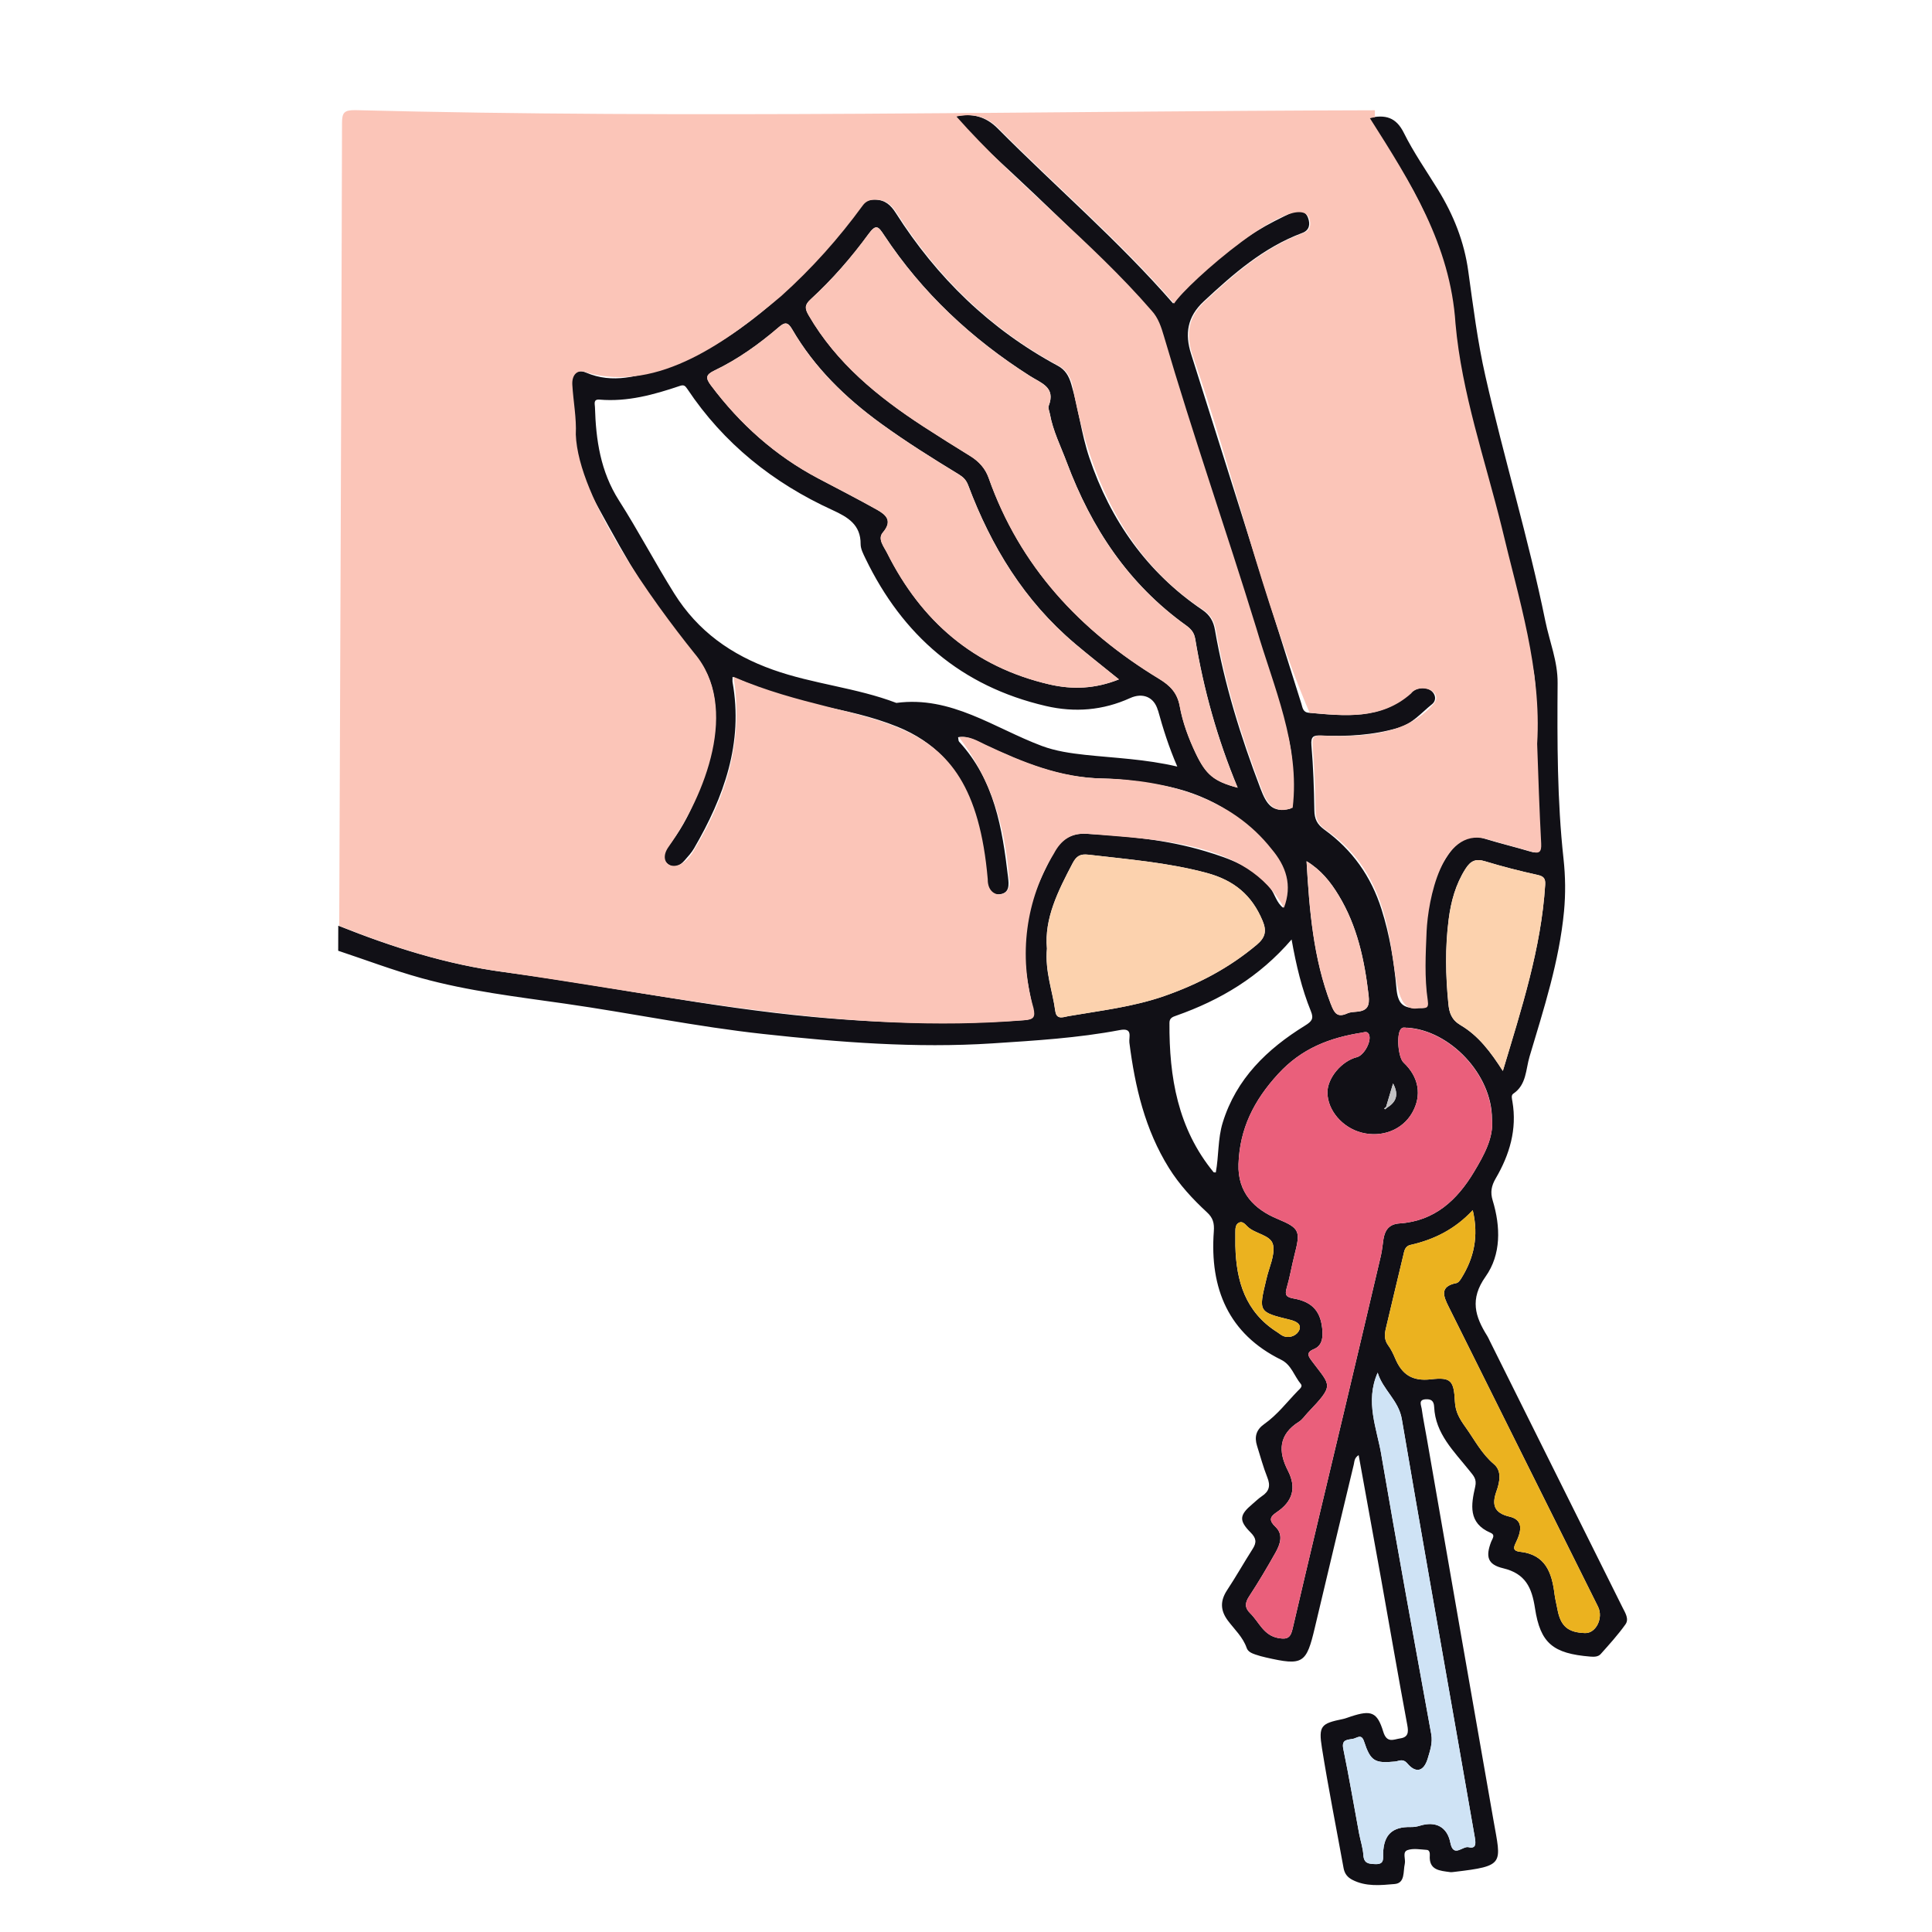
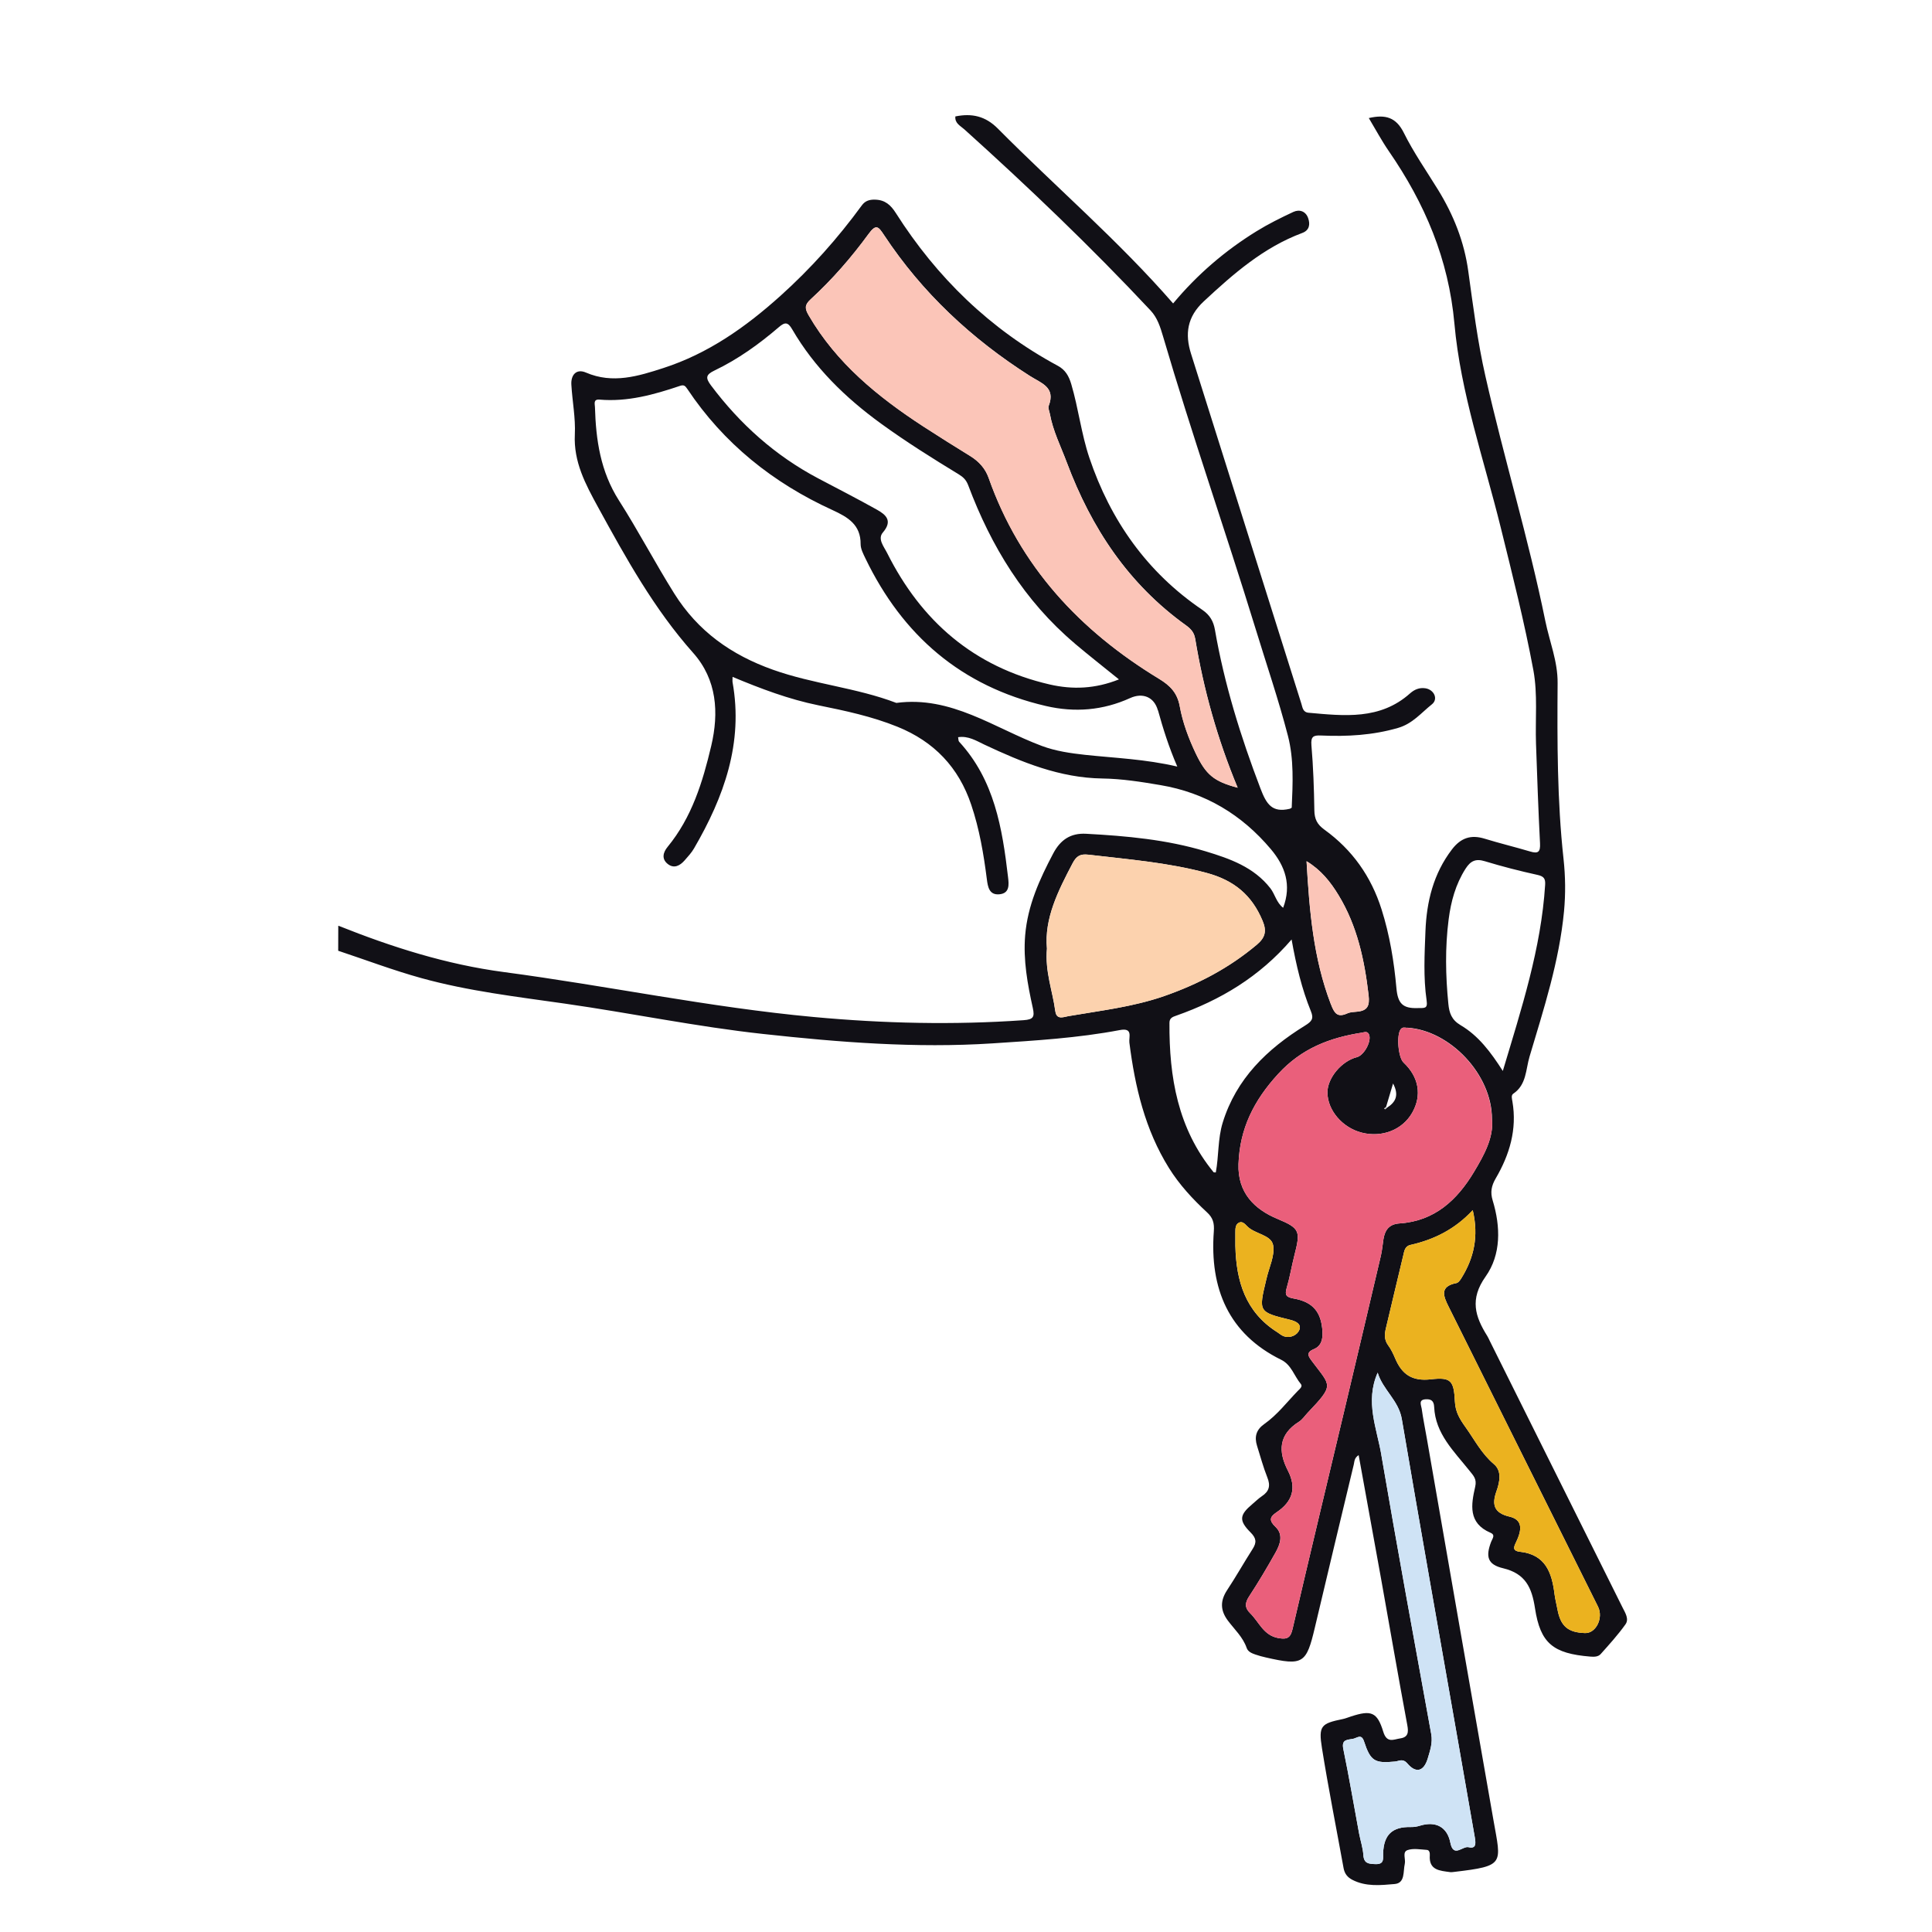
<svg xmlns="http://www.w3.org/2000/svg" id="Layer_1" data-name="Layer 1" viewBox="0 0 283.46 283.46">
  <defs>
    <style>
      .cls-1 {
        fill: #fbc5b8;
      }

      .cls-1, .cls-2, .cls-3, .cls-4, .cls-5, .cls-6, .cls-7 {
        stroke-width: 0px;
      }

      .cls-2 {
        fill: #cfe3f5;
      }

      .cls-3 {
        fill: #ebb21f;
      }

      .cls-4 {
        fill: #ea5f7b;
      }

      .cls-5 {
        fill: #111016;
      }

      .cls-6 {
        fill: #fcd2ae;
      }

      .cls-7 {
        fill: #c2c1c3;
      }
    </style>
  </defs>
  <path class="cls-5" d="M49.67,135.83c7.84,3.13,15.81,5.67,24.26,6.79,15.17,2.01,30.17,5.18,45.43,6.59,10.26.95,20.53,1.19,30.82.47,1.44-.1,1.64-.48,1.35-1.8-.77-3.5-1.42-6.98-1.12-10.65.37-4.4,2.11-8.21,4.11-12,1.05-1.99,2.53-3.03,4.84-2.9,5.92.32,11.81.85,17.51,2.57,3.57,1.08,7.09,2.31,9.52,5.43.68.88.87,2.08,1.87,2.86,1.27-3.35.29-6.12-1.8-8.6-4.26-5.06-9.61-8.29-16.2-9.4-2.82-.48-5.66-.93-8.52-.97-6.24-.09-11.8-2.38-17.31-4.97-1.18-.56-2.37-1.32-3.86-1.09.06.27.03.52.14.65,5.19,5.63,6.35,12.71,7.19,19.89.13,1.08.26,2.38-1.29,2.51-1.48.13-1.68-1.11-1.82-2.21-.47-3.7-1.09-7.36-2.29-10.92-1.84-5.49-5.44-9.27-10.82-11.45-3.75-1.52-7.67-2.35-11.61-3.15-4.32-.88-8.43-2.43-12.59-4.17,0,.4-.03.59,0,.78,1.6,8.93-1.26,16.83-5.65,24.38-.37.64-.89,1.2-1.38,1.76-.69.79-1.57,1.26-2.49.52-.92-.74-.68-1.69,0-2.51,3.55-4.32,5.14-9.51,6.39-14.8,1.15-4.89.84-9.72-2.64-13.64-5.75-6.46-9.87-13.92-13.98-21.42-1.82-3.33-3.59-6.61-3.39-10.64.12-2.41-.37-4.86-.51-7.29-.09-1.47.75-2.39,2.14-1.79,3.94,1.7,7.7.52,11.35-.66,6.56-2.12,12.04-5.97,17.18-10.59,4.49-4.04,8.41-8.44,11.94-13.27.49-.67,1.1-.87,1.94-.85,1.48.03,2.31.79,3.06,1.97,6.01,9.45,13.82,17.05,23.75,22.4,1.12.6,1.63,1.51,1.98,2.68,1.06,3.57,1.48,7.32,2.66,10.82,3.09,9.17,8.45,16.81,16.58,22.32,1.13.77,1.63,1.71,1.84,2.9,1.39,8.02,3.79,15.72,6.69,23.32.88,2.31,1.71,3.56,4.26,2.97.11-.02.2-.1.32-.17.16-3.53.33-7.11-.55-10.52-1.38-5.33-3.17-10.55-4.78-15.82-4.4-14.31-9.34-28.45-13.55-42.81-.4-1.36-.83-2.74-1.84-3.81-8.69-9.28-17.87-18.06-27.32-26.57-.58-.52-1.41-.88-1.31-1.89,2.42-.49,4.41-.06,6.25,1.8,8.5,8.57,17.7,16.44,25.7,25.64,3.56-4.27,7.63-7.75,12.23-10.59,1.73-1.07,3.57-1.98,5.41-2.84.91-.42,1.82-.09,2.17.91.31.89.21,1.78-.87,2.18-5.68,2.12-10.1,5.99-14.45,10.04-2.44,2.27-2.78,4.78-1.86,7.69,5.39,17.12,10.79,34.24,16.19,51.35.17.54.21,1.23,1.05,1.31,5.24.47,10.5,1.08,14.89-2.84.64-.57,1.38-.88,2.24-.75,1.29.19,1.94,1.59.96,2.36-1.56,1.24-2.82,2.83-4.94,3.45-3.74,1.09-7.5,1.29-11.33,1.12-1.13-.05-1.5.16-1.4,1.43.27,3.17.38,6.36.43,9.55.02,1.27.4,2.06,1.47,2.83,4.09,2.95,6.86,6.86,8.39,11.7,1.2,3.78,1.83,7.66,2.18,11.55.2,2.25.92,3.01,3.12,2.93.98-.03,1.5.16,1.31-1.13-.49-3.37-.3-6.78-.17-10.16.17-4.32,1.16-8.42,3.89-11.99,1.3-1.7,2.79-2.19,4.8-1.57,2.21.68,4.46,1.22,6.68,1.88,1.19.36,1.5.04,1.44-1.19-.25-4.87-.42-9.75-.59-14.63-.12-3.59.26-7.26-.38-10.75-1.31-7.05-3.08-14.02-4.8-20.99-2.45-9.93-5.88-19.7-6.79-29.89-.85-9.47-4.34-17.64-9.62-25.3-1.06-1.54-1.94-3.19-2.94-4.86,2.46-.57,4.01-.1,5.14,2.17,1.44,2.9,3.32,5.59,5.03,8.37,2.26,3.68,3.83,7.6,4.42,11.91.72,5.16,1.36,10.34,2.52,15.43,2.72,12.03,6.33,23.84,8.79,35.92.62,3.03,1.83,5.92,1.8,9.1-.06,8.61-.07,17.23.87,25.8.28,2.59.31,5.11.07,7.69-.7,7.34-2.97,14.31-5.06,21.32-.56,1.87-.43,4.12-2.38,5.43-.36.24-.19.76-.13,1.15.7,4.09-.42,7.81-2.45,11.28-.64,1.1-.81,2.03-.45,3.22,1.18,3.87,1.26,7.95-1.04,11.19-2.35,3.31-1.54,5.86.25,8.71.14.23.25.48.37.73,6.49,13.04,12.98,26.07,19.48,39.11.4.79.99,1.7.42,2.48-1.09,1.53-2.37,2.94-3.63,4.35-.36.41-.97.42-1.54.37-5.43-.45-7.31-1.93-8.1-7.11-.46-3-1.38-5.06-4.67-5.85-2.28-.54-2.59-1.69-1.77-3.86.18-.49.69-1.02-.09-1.35-3.31-1.42-2.84-4.13-2.24-6.75.26-1.15-.24-1.6-.87-2.39-2.23-2.8-4.98-5.39-5.15-9.31-.04-.95-.49-1.18-1.27-1.13-1.08.07-.63.88-.56,1.38.2,1.47.51,2.93.76,4.4,3.26,18.68,6.49,37.36,9.78,56.03,1.12,6.38,1.71,6.65-5.77,7.53-.2.02-.41.06-.61.03-1.5-.21-3.13-.26-2.97-2.47.02-.33-.04-.77-.45-.79-.94-.06-1.97-.26-2.81.03-.82.28-.25,1.32-.41,2.01-.26,1.13.08,2.84-1.5,2.97-2.05.18-4.21.41-6.2-.62-.73-.38-1.13-.91-1.28-1.71-1.06-5.86-2.23-11.71-3.17-17.59-.53-3.31-.14-3.63,3.07-4.29.4-.08.78-.25,1.17-.37,2.96-.97,3.86-.69,4.75,2.23.53,1.75,1.54,1.12,2.5.98,1.14-.17,1.23-.87,1.03-1.93-1.34-7.19-2.58-14.4-3.87-21.6-1.07-5.96-2.16-11.91-3.27-18.03-.65.42-.61.93-.71,1.36-1.91,7.97-3.83,15.94-5.71,23.92-1.25,5.32-1.74,5.65-7.18,4.41-.53-.12-1.06-.26-1.57-.44-.52-.18-1.07-.41-1.26-.96-.55-1.59-1.78-2.71-2.75-4-1.13-1.51-1.15-2.91-.12-4.48,1.31-1.98,2.47-4.05,3.75-6.05.6-.94.55-1.56-.31-2.42-1.75-1.75-1.62-2.57.26-4.15.47-.39.9-.83,1.41-1.17,1.07-.71,1.28-1.54.79-2.75-.6-1.51-1.02-3.08-1.51-4.64-.41-1.31-.13-2.35,1.06-3.19,1.91-1.34,3.32-3.21,4.92-4.86.26-.27.76-.64.45-1.01-.98-1.17-1.38-2.82-2.89-3.56-7.71-3.79-10.5-10.44-9.88-18.83.09-1.22-.12-2-1.02-2.82-2.1-1.94-4.05-4.06-5.56-6.48-3.51-5.63-4.99-11.92-5.81-18.41-.1-.82.57-2.21-1.41-1.83-6.17,1.17-12.41,1.54-18.67,1.95-11.28.73-22.49-.16-33.65-1.38-9.74-1.06-19.36-3.06-29.07-4.45-7.06-1.01-14.19-1.84-21.09-3.75-4.12-1.14-8.13-2.66-12.19-4.01,0-1.22,0-2.44.01-3.66ZM204.39,158.96c-.4,1.34-.71,2.4-1.03,3.46-.09.07-.19.14-.28.21.05.04.12.13.13.12.1-.06.18-.14.27-.22,1.29-.81,1.83-1.83.9-3.58ZM169.88,104.21c-.55-1.97-2.24-2.62-4.07-1.79-3.98,1.81-8.12,2.15-12.37,1.16-12.4-2.88-21.01-10.35-26.46-21.64-.32-.67-.71-1.4-.71-2.1.02-2.86-1.86-3.96-4.12-5-8.72-3.98-15.97-9.77-21.31-17.78-.32-.47-.51-.64-1.09-.44-3.82,1.29-7.68,2.36-11.78,2.01-.94-.08-.7.61-.68,1.1.14,4.83.81,9.45,3.53,13.71,2.84,4.45,5.29,9.14,8.1,13.63,3.48,5.55,8.36,9.01,14.48,11.19,5.92,2.11,12.24,2.63,18.11,4.87,8.06-1.08,14.38,3.71,21.34,6.31,2.07.77,4.2,1.07,6.37,1.31,4.38.47,8.81.62,13.51,1.72-1.27-2.94-2.09-5.58-2.83-8.25ZM206.44,150.8c-.33-.02-.65-.14-.92.2-.66.82-.39,4.15.41,4.9,2.25,2.12,2.71,4.81,1.27,7.35-1.42,2.51-4.41,3.69-7.4,2.93-2.86-.72-5.06-3.32-5.04-5.94.02-2.1,2.08-4.56,4.31-5.13,1.09-.28,2.2-2.37,1.79-3.33-.24-.54-.67-.33-1.04-.27-4.74.74-8.86,2.31-12.3,6.07-3.55,3.87-5.63,8-5.81,13.21-.14,4.2,2.33,6.64,5.73,8.05,3.34,1.39,3.37,1.82,2.46,5.39-.4,1.57-.66,3.19-1.12,4.74-.31,1.06-.06,1.35,1.04,1.55,2.85.5,4.06,2.03,4.21,4.87.06,1.11-.17,2.1-1.26,2.55-1.25.52-.77,1.11-.25,1.81,2.73,3.66,3.31,3.36-.66,7.53-.42.44-.77,1-1.27,1.31-2.99,1.87-3.09,4.35-1.63,7.18,1.32,2.56.66,4.56-1.66,6.11-1.02.68-1.14,1.21-.15,2.15,1.18,1.13.67,2.55,0,3.75-1.23,2.19-2.51,4.35-3.88,6.44-.63.96-.67,1.67.16,2.48,1.31,1.28,1.94,3.25,4.15,3.64,1.31.23,1.77-.06,2.07-1.37,2.53-10.88,5.15-21.75,7.73-32.62,1.75-7.38,3.5-14.76,5.23-22.15.18-.79.24-1.6.37-2.4.22-1.33.83-2.2,2.36-2.3,5.14-.34,8.45-3.43,10.92-7.55,1.49-2.48,2.92-5.07,2.64-7.76.02-6.55-6.18-13.03-12.44-13.41ZM175.35,93.68c-.15-.89-.63-1.42-1.32-1.92-8.47-6.07-13.89-14.27-17.51-23.92-.88-2.36-2.03-4.61-2.48-7.11-.07-.4-.3-.86-.17-1.19,1.05-2.75-1.09-3.31-2.79-4.4-8.53-5.43-15.79-12.2-21.37-20.65-.81-1.22-1.15-1.71-2.27-.17-2.52,3.45-5.34,6.69-8.5,9.59-.91.83-.86,1.36-.29,2.35,4.07,7.01,10.14,11.95,16.81,16.3,2.28,1.48,4.58,2.92,6.9,4.35,1.26.78,2.2,1.81,2.69,3.19,4.58,12.99,13.39,22.44,25.02,29.5,1.61.98,2.66,2.04,3.02,4,.43,2.38,1.29,4.7,2.34,6.91,1.51,3.17,2.67,4.13,6.16,5.06-3-7.21-5-14.43-6.23-21.86ZM157.68,94.4c-7.4-6.26-12.26-14.24-15.62-23.19-.3-.79-.72-1.2-1.37-1.6-3.89-2.37-7.74-4.78-11.43-7.46-5.23-3.8-9.77-8.22-13.03-13.83-.62-1.07-1.06-1.1-1.96-.32-2.89,2.48-5.99,4.71-9.44,6.36-1.27.61-1.35,1.07-.52,2.18,4.26,5.68,9.42,10.31,15.72,13.64,2.88,1.52,5.79,3.01,8.63,4.6,1.34.75,2.34,1.63.87,3.35-.81.94.17,2.09.62,2.99,5.01,10.01,12.73,16.73,23.84,19.3,3.39.78,6.69.65,10.18-.74-2.31-1.87-4.43-3.53-6.49-5.27ZM154.83,148.34c.17,1.35,1.22.87,1.9.75,4.73-.82,9.49-1.35,14.11-2.96,5.03-1.76,9.53-4.14,13.57-7.54,1.24-1.05,1.45-2.01.83-3.49-1.57-3.77-4.18-5.95-8.25-7.04-5.7-1.52-11.5-1.98-17.29-2.66-1.21-.14-1.77.18-2.34,1.27-2.13,4.05-4.16,8.1-3.76,12.48-.31,3.42.84,6.25,1.22,9.19ZM206.95,182.65c-.87.2-.91.93-1.07,1.56-.86,3.55-1.69,7.11-2.54,10.66-.21.88-.27,1.69.32,2.5.44.59.76,1.28,1.05,1.96.99,2.33,2.49,3.36,5.24,3.04,2.94-.34,3.36.2,3.51,3.26.07,1.54.72,2.59,1.58,3.79,1.32,1.85,2.33,3.86,4.14,5.39,1.19,1,.87,2.61.37,4.01-.68,1.92-.38,3.16,1.93,3.7,1.71.4,1.95,1.61,1.03,3.58-.34.73-.77,1.43.49,1.57,3.78.41,4.69,3.09,5.08,6.23.09.74.29,1.46.42,2.19.46,2.49,1.53,3.43,4.05,3.51,1.61.06,2.73-2.21,1.91-3.87-4.35-8.73-8.7-17.45-13.04-26.18-2.96-5.94-5.91-11.88-8.87-17.82-.77-1.54-1.39-2.99,1.14-3.48.27-.05.53-.41.7-.68,1.86-2.98,2.59-6.16,1.69-10.01-2.62,2.81-5.68,4.31-9.11,5.09ZM202.67,213.48c2.34,13.67,4.84,27.31,7.32,40.95.23,1.28-.17,2.41-.51,3.56-.57,1.91-1.72,2.24-3,.74-.67-.78-1.22-.34-1.8-.28-2.97.29-3.6-.05-4.55-2.95-.38-1.16-.99-.52-1.58-.39-.82.18-1.77.03-1.46,1.51.85,4.1,1.54,8.24,2.31,12.37.2,1.06.56,2.11.63,3.18.08,1.25.77,1.29,1.76,1.33,1.37.05,1.11-.83,1.14-1.61.1-2.7,1.33-3.89,4.08-3.83.5.01.91-.07,1.37-.21,2.26-.68,3.95.18,4.41,2.5.46,2.3,1.81.45,2.68.67,1.2.3,1.03-.72.91-1.45-.82-4.73-1.65-9.46-2.48-14.19-2.76-15.72-5.55-31.44-8.23-47.18-.46-2.73-2.79-4.3-3.54-6.8-1.87,4.24-.12,8.15.55,12.07ZM226.7,129.83c.06-.93-.19-1.26-1.14-1.47-2.59-.57-5.17-1.23-7.7-2-1.36-.42-2.11-.04-2.84,1.1-1.46,2.29-2.14,4.8-2.48,7.45-.53,4.13-.45,8.24-.04,12.37.13,1.34.47,2.35,1.79,3.13,2.62,1.54,4.43,3.95,6.2,6.72,2.74-9.15,5.62-17.96,6.21-27.3ZM172.59,149.01c-.5.18-1.01.32-1.01,1.06-.05,7.96,1.22,15.52,6.48,21.92.03.03.12.01.32.03.45-2.41.28-4.92,1.01-7.3,1.99-6.46,6.52-10.81,12.07-14.24,1.02-.63,1.32-1.02.87-2.12-1.33-3.27-2.15-6.7-2.83-10.52-4.73,5.5-10.45,8.89-16.91,11.17ZM195.26,147.31c.49,1.29.92,2.05,2.41,1.37.42-.19.93-.21,1.4-.25,1.55-.13,1.91-.83,1.73-2.41-.6-5.16-1.66-10.16-4.4-14.67-1.19-1.97-2.61-3.74-4.71-5,.42,7.23.99,14.25,3.56,20.96ZM187.35,195.42c.34.22.66.52,1.03.64.98.33,1.94-.21,2.24-.9.38-.88-.45-1.31-1.37-1.53-4.61-1.13-4.6-1.16-3.48-5.83.02-.07.04-.13.05-.2.37-1.65,1.26-3.4.97-4.92-.3-1.52-2.63-1.6-3.78-2.74-.31-.31-.71-.81-1.22-.56-.54.26-.54.88-.54,1.43,0,.68,0,1.36,0,2.03.12,5.1,1.46,9.63,6.09,12.58Z" />
  <path class="cls-4" d="M218.88,164.21c.02-6.55-6.18-13.03-12.44-13.41-.33-.02-.65-.14-.92.2-.66.82-.39,4.15.41,4.9,2.25,2.12,2.71,4.81,1.27,7.35-1.42,2.51-4.41,3.69-7.4,2.93-2.86-.72-5.06-3.32-5.04-5.94.02-2.1,2.08-4.56,4.31-5.13,1.09-.28,2.2-2.37,1.79-3.33-.24-.54-.67-.33-1.04-.27-4.74.74-8.86,2.31-12.3,6.07-3.55,3.87-5.63,8-5.81,13.21-.14,4.2,2.33,6.64,5.73,8.05,3.34,1.39,3.37,1.82,2.46,5.39-.4,1.57-.66,3.19-1.12,4.74-.31,1.06-.06,1.35,1.04,1.55,2.85.5,4.06,2.03,4.21,4.87.06,1.11-.17,2.1-1.26,2.55-1.25.52-.77,1.11-.25,1.81,2.73,3.66,3.31,3.36-.66,7.53-.42.44-.77,1-1.27,1.31-2.99,1.87-3.09,4.35-1.63,7.18,1.32,2.56.66,4.56-1.66,6.11-1.02.68-1.14,1.21-.15,2.15,1.18,1.13.67,2.55,0,3.75-1.23,2.19-2.51,4.35-3.88,6.44-.63.96-.67,1.67.16,2.48,1.31,1.28,1.94,3.25,4.15,3.64,1.31.23,1.77-.06,2.07-1.37,2.53-10.88,5.15-21.75,7.73-32.62,1.75-7.38,3.5-14.76,5.23-22.15.18-.79.24-1.6.37-2.4.22-1.33.83-2.2,2.36-2.3,5.14-.34,8.45-3.43,10.92-7.55,1.49-2.48,2.92-5.07,2.64-7.76Z" />
  <path class="cls-1" d="M181.57,115.55c-3-7.21-5-14.43-6.23-21.86-.15-.89-.63-1.42-1.32-1.92-8.47-6.07-13.89-14.27-17.51-23.92-.88-2.36-2.03-4.61-2.48-7.11-.07-.4-.3-.86-.17-1.19,1.05-2.75-1.09-3.31-2.79-4.4-8.53-5.43-15.79-12.2-21.37-20.65-.81-1.22-1.15-1.71-2.27-.17-2.52,3.45-5.34,6.69-8.5,9.59-.91.83-.86,1.36-.29,2.35,4.07,7.01,10.14,11.95,16.81,16.3,2.28,1.48,4.58,2.92,6.9,4.35,1.26.78,2.2,1.81,2.69,3.19,4.58,12.99,13.39,22.44,25.02,29.5,1.61.98,2.66,2.04,3.02,4,.43,2.38,1.29,4.7,2.34,6.91,1.51,3.17,2.67,4.13,6.16,5.06Z" />
-   <path class="cls-1" d="M164.16,99.67c-2.31-1.87-4.43-3.53-6.49-5.27-7.4-6.26-12.26-14.24-15.62-23.19-.3-.79-.72-1.2-1.37-1.6-3.89-2.37-7.74-4.78-11.43-7.46-5.23-3.8-9.77-8.22-13.03-13.83-.62-1.07-1.06-1.1-1.96-.32-2.89,2.48-5.99,4.71-9.44,6.36-1.27.61-1.35,1.07-.52,2.18,4.26,5.68,9.42,10.31,15.72,13.64,2.88,1.52,5.79,3.01,8.63,4.6,1.34.75,2.34,1.63.87,3.35-.81.94.17,2.09.62,2.99,5.01,10.01,12.73,16.73,23.84,19.3,3.39.78,6.69.65,10.18-.74Z" />
+   <path class="cls-1" d="M164.16,99.67Z" />
  <path class="cls-6" d="M153.62,139.15c-.31,3.42.84,6.25,1.22,9.19.17,1.35,1.22.87,1.9.75,4.73-.82,9.49-1.35,14.11-2.96,5.03-1.76,9.53-4.14,13.57-7.54,1.24-1.05,1.45-2.01.83-3.49-1.57-3.77-4.18-5.95-8.25-7.04-5.7-1.52-11.5-1.98-17.29-2.66-1.21-.14-1.77.18-2.34,1.27-2.13,4.05-4.16,8.1-3.76,12.48Z" />
  <path class="cls-3" d="M216.06,177.56c-2.62,2.81-5.68,4.31-9.11,5.09-.87.2-.91.93-1.07,1.56-.86,3.55-1.69,7.11-2.54,10.66-.21.88-.27,1.69.32,2.5.44.59.76,1.28,1.05,1.96.99,2.33,2.49,3.36,5.24,3.04,2.94-.34,3.36.2,3.51,3.26.07,1.54.72,2.59,1.58,3.79,1.32,1.85,2.33,3.86,4.14,5.39,1.19,1,.87,2.61.37,4.01-.68,1.92-.38,3.16,1.93,3.7,1.71.4,1.95,1.61,1.03,3.58-.34.73-.77,1.43.49,1.57,3.78.41,4.69,3.09,5.08,6.23.09.74.29,1.46.42,2.19.46,2.49,1.53,3.43,4.05,3.51,1.61.06,2.73-2.21,1.91-3.87-4.35-8.73-8.7-17.45-13.04-26.18-2.96-5.94-5.91-11.88-8.87-17.82-.77-1.54-1.39-2.99,1.14-3.48.27-.05.53-.41.7-.68,1.86-2.98,2.59-6.16,1.69-10.01Z" />
  <path class="cls-2" d="M202.12,201.41c-1.87,4.24-.12,8.15.55,12.07,2.34,13.67,4.84,27.31,7.32,40.95.23,1.28-.17,2.41-.51,3.56-.57,1.91-1.72,2.24-3,.74-.67-.78-1.22-.34-1.8-.28-2.97.29-3.6-.05-4.55-2.95-.38-1.16-.99-.52-1.58-.39-.82.18-1.77.03-1.46,1.51.85,4.1,1.54,8.24,2.31,12.37.2,1.06.56,2.11.63,3.18.08,1.25.77,1.29,1.76,1.33,1.37.05,1.11-.83,1.14-1.61.1-2.7,1.33-3.89,4.08-3.83.5.01.91-.07,1.37-.21,2.26-.68,3.95.18,4.41,2.5.46,2.3,1.81.45,2.68.67,1.2.3,1.03-.72.91-1.45-.82-4.73-1.65-9.46-2.48-14.19-2.76-15.72-5.55-31.44-8.23-47.18-.46-2.73-2.79-4.3-3.54-6.8Z" />
-   <path class="cls-6" d="M220.5,157.13c2.74-9.15,5.62-17.96,6.21-27.3.06-.93-.19-1.26-1.14-1.47-2.59-.57-5.17-1.23-7.7-2-1.36-.42-2.11-.04-2.84,1.1-1.46,2.29-2.14,4.8-2.48,7.45-.53,4.13-.45,8.24-.04,12.37.13,1.34.47,2.35,1.79,3.13,2.62,1.54,4.43,3.95,6.2,6.72Z" />
  <path class="cls-1" d="M191.7,126.36c.42,7.23.99,14.25,3.56,20.96.49,1.29.92,2.05,2.41,1.37.42-.19.93-.21,1.4-.25,1.55-.13,1.91-.83,1.73-2.41-.6-5.16-1.66-10.16-4.4-14.67-1.19-1.97-2.61-3.74-4.71-5Z" />
  <path class="cls-3" d="M181.26,182.84c.12,5.1,1.46,9.63,6.09,12.58.34.22.66.52,1.03.64.98.33,1.94-.21,2.24-.9.38-.88-.45-1.31-1.37-1.53-4.61-1.13-4.6-1.16-3.48-5.83.02-.07.04-.13.05-.2.37-1.65,1.26-3.4.97-4.92-.3-1.52-2.63-1.6-3.78-2.74-.31-.31-.71-.81-1.22-.56-.54.26-.54.88-.54,1.43,0,.68,0,1.36,0,2.03Z" />
-   <path class="cls-7" d="M203.49,162.54c1.29-.81,1.83-1.83.9-3.58-.4,1.34-.71,2.4-1.03,3.46l.12.12Z" />
  <path class="cls-7" d="M203.36,162.42c-.09.07-.19.14-.28.21.05.04.12.13.13.12.1-.06.18-.14.28-.22,0,0-.12-.11-.12-.11Z" />
-   <path class="cls-1" d="M201.72,17.2c-.24.04-.48.08-.73.14,5.99,9.44,11.81,18.57,12.56,30.15.91,10.2,4.34,19.96,6.79,29.89,2.48,10.49,5.86,20.84,5.19,31.75.17,4.88.33,9.75.59,14.63.06,1.24-.25,1.55-1.44,1.19-2.22-.66-4.47-1.21-6.68-1.88-6.47-1.67-8.48,9.03-8.69,13.56-.14,3.38-.33,6.79.17,10.16.19,1.29-.32,1.09-1.31,1.13-6.37,1.24.03-16.84-13.69-26.18-1.07-.77-1.45-1.56-1.47-2.83-.05-3.18-.16-6.37-.43-9.55-.11-1.26.26-1.48,1.4-1.43,5.68.23,12.28,0,16.27-4.57,1.79-1.89-1.98-3.3-3.21-1.62-4.39,3.91-9.66,3.3-14.9,2.84-7.01-16.43-11.19-35.39-17.24-52.66-.92-2.92-.58-5.42,1.86-7.69,4.35-4.05,8.77-7.92,14.45-10.04,1.08-.4,1.18-1.29.87-2.18-1.88-4.53-18.07,9.68-19.81,12.52-7.99-9.2-17.2-17.07-25.7-25.64-1.84-1.86-3.83-2.29-6.25-1.8,8.64,9.78,19.86,18.33,28.62,28.46,1.01,1.08,1.44,2.45,1.84,3.81,4.21,14.37,9.15,28.51,13.55,42.81,2.53,8.64,6.43,17.13,5.33,26.34-2.51,1.02-3.73-.4-4.58-2.8-2.9-7.6-5.31-15.31-6.69-23.32-.21-1.19-.71-2.14-1.84-2.9-11.6-7.5-16.89-20.09-19.24-33.14-.35-1.17-.86-2.08-1.98-2.68-9.93-5.34-17.73-12.94-23.75-22.4-.75-1.19-1.58-1.94-3.06-1.97-.84-.02-1.45.18-1.94.85-3.52,4.83-7.45,9.23-11.94,13.27-7.63,6.44-18.02,14.26-28.53,11.25-1.39-.6-2.23.32-2.14,1.79.14,2.43.63,4.87.51,7.29.36,9.46,11.33,24.52,17.37,32.06,6.77,7.98,1.57,20.9-3.75,28.43-1.95,2.71,1.6,4.54,3.87.23,4.68-7.78,7.15-15.97,5.65-25.16,19.32,8.3,34.96,2.67,37.3,29.69-.05,3.22,3.93,2.81,3.11-.3-.57-7.59-2.67-14.42-7.33-20.54,1.49-.23,2.68.53,3.86,1.09,5.5,2.59,11.06,4.88,17.31,4.97,9.31.21,18.78,2.81,24.71,10.37,2.09,2.48,3.07,5.25,1.8,8.6-5.45-9.91-18.83-9.95-28.91-10.86-2.31-.13-3.79.91-4.84,2.9-4.16,6.79-5.22,15.02-3,22.66.29,1.32.09,1.7-1.35,1.8-25.69,2.15-50.99-3.42-76.25-7.06-8.45-1.12-16.42-3.66-24.26-6.79.15-39.27.31-78.54.41-117.81,0-1.53.35-1.87,1.89-1.87,48.98,1.27,99.69.14,149.65.02v1.02Z" />
</svg>